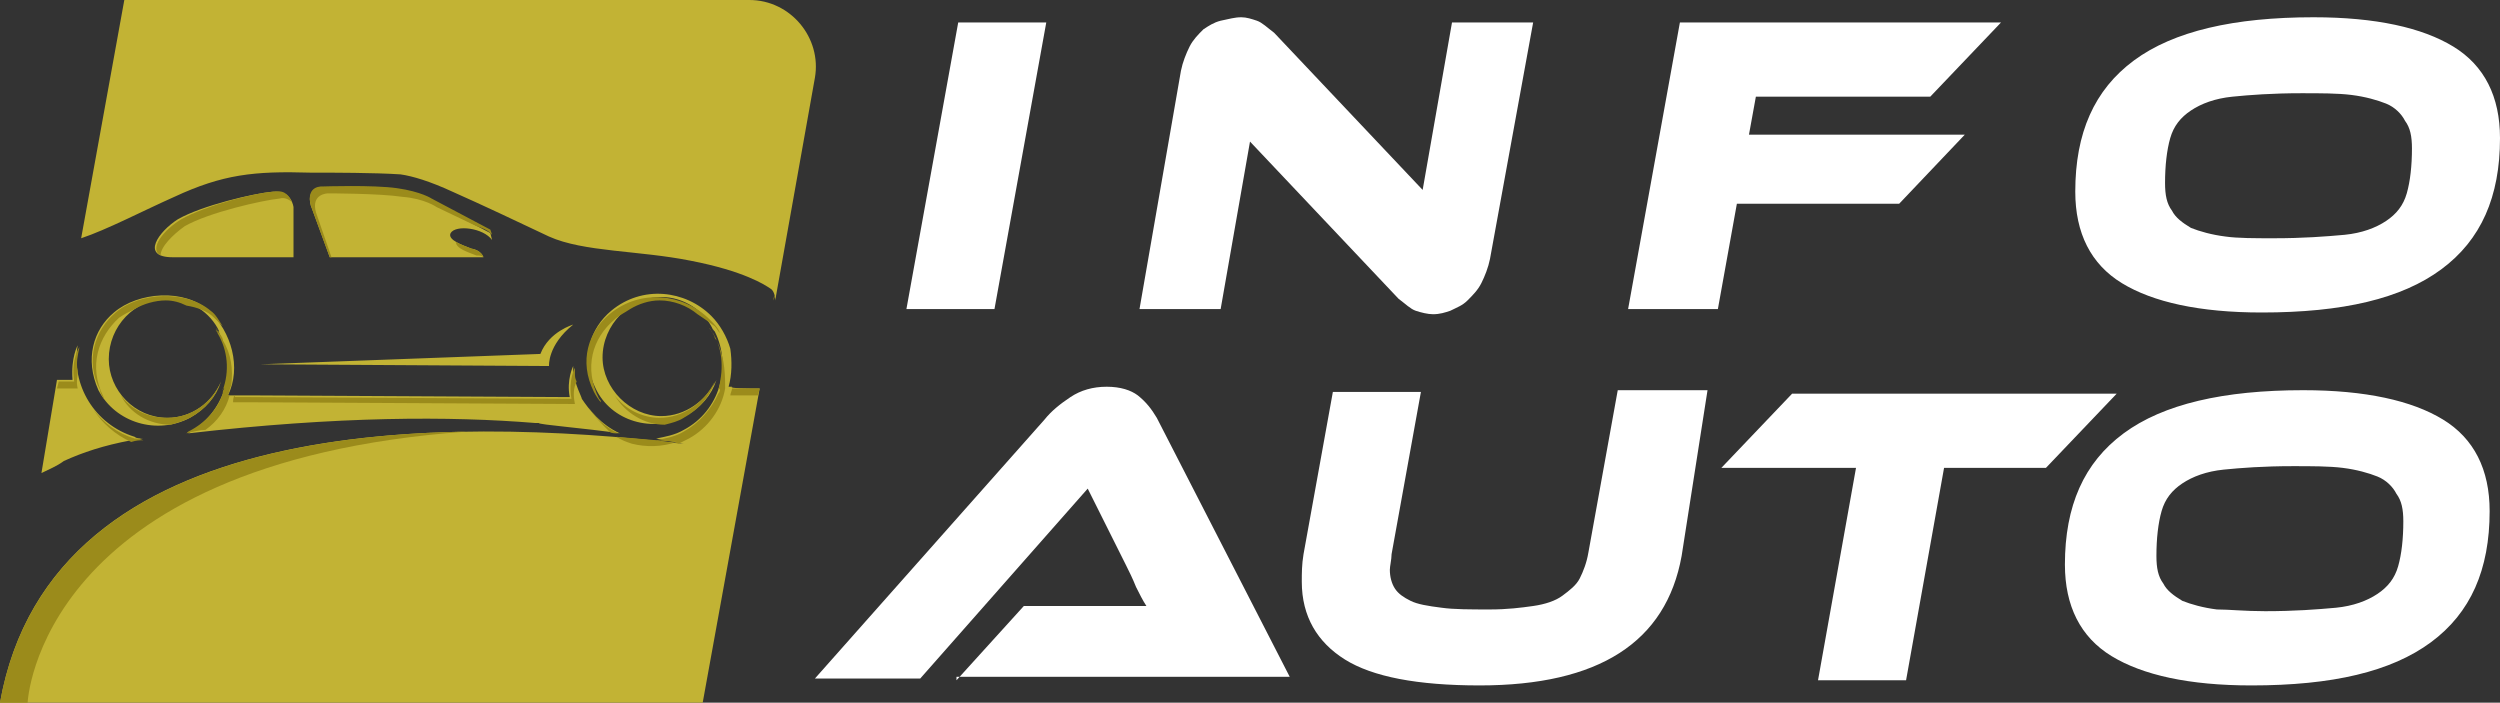
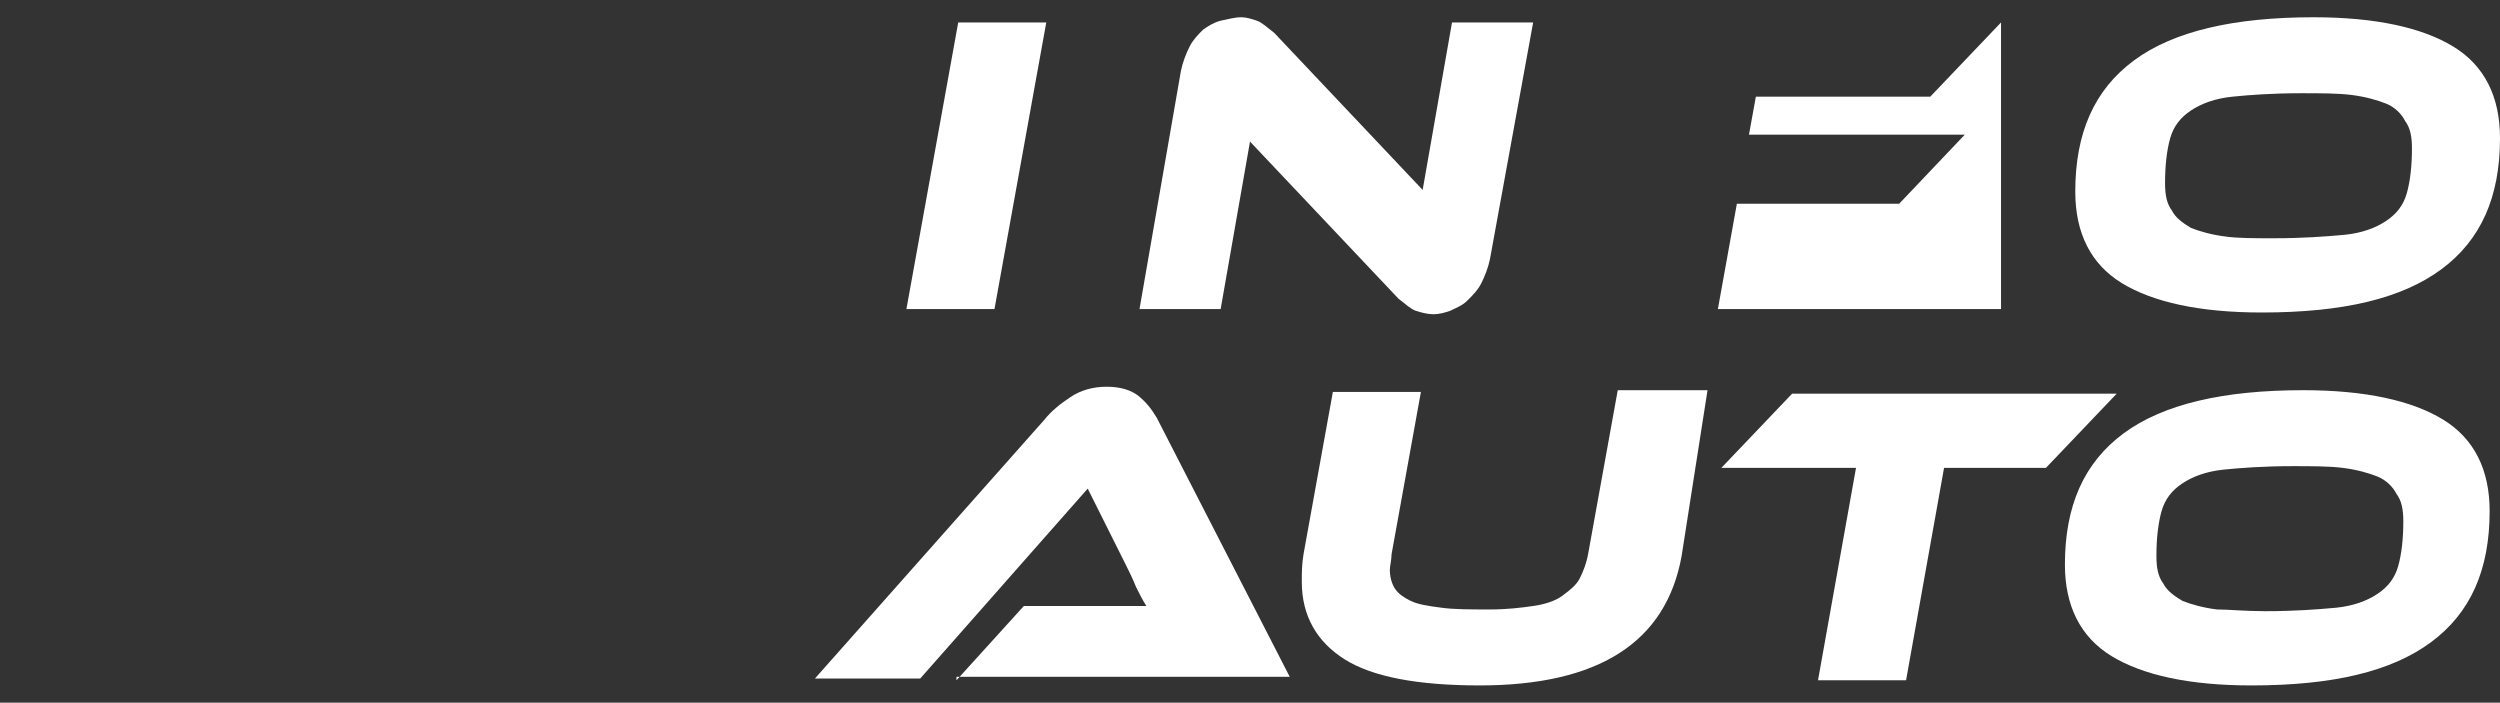
<svg xmlns="http://www.w3.org/2000/svg" version="1.1" id="Layer_1" x="0px" y="0px" width="144.8px" height="40.7px" viewBox="0 0 144.8 40.7" style="enable-background:new 0 0 144.8 40.7;" xml:space="preserve">
  <rect x="0" y="0" width="144.8" height="40.7" fill="#333333" stroke="none" />
  <style type="text/css">
	.st0{fill:#FFFFFF;}
	.st1{fill-rule:evenodd;clip-rule:evenodd;fill:#C2B334;}
	.st2{fill-rule:evenodd;clip-rule:evenodd;fill:#9B8B1B;}
</style>
  <g>
    <path class="st0" d="M57.6,17.9h-5.1l3-16.6h5.1L57.6,17.9z" />
    <path class="st0" d="M83,18.2c-0.3,0-0.7-0.1-1-0.2c-0.3-0.1-0.6-0.4-1-0.7l-8.6-9.1l-1.7,9.7h-4.7l2.4-13.8c0.1-0.5,0.3-1,0.5-1.4   c0.2-0.4,0.5-0.7,0.8-1c0.3-0.2,0.6-0.4,1-0.5C71.2,1.1,71.5,1,71.9,1c0.3,0,0.6,0.1,0.9,0.2c0.3,0.1,0.6,0.4,1,0.7l8.6,9.1   l1.7-9.7h4.7L86.3,15c-0.1,0.5-0.3,1-0.5,1.4c-0.2,0.4-0.5,0.7-0.8,1c-0.3,0.3-0.6,0.4-1,0.6C83.7,18.1,83.4,18.2,83,18.2z" />
-     <path class="st0" d="M115.9,1.3l-4.1,4.3h-10.1l-0.4,2.2h12.5l-3.8,4h-9.4l-1.1,6.1h-5.2l3-16.6H115.9z" />
+     <path class="st0" d="M115.9,1.3l-4.1,4.3h-10.1l-0.4,2.2h12.5l-3.8,4h-9.4l-1.1,6.1h-5.2H115.9z" />
    <path class="st0" d="M134,1c3.6,0,6.3,0.6,8.1,1.7c1.8,1.1,2.7,2.9,2.7,5.3c0,3.4-1.1,5.9-3.4,7.6c-2.3,1.7-5.7,2.5-10.4,2.5   c-3.6,0-6.3-0.6-8.1-1.7c-1.8-1.1-2.7-2.9-2.7-5.3c0-3.4,1.1-5.9,3.4-7.6C125.9,1.8,129.4,1,134,1z M131.7,13.8   c1.7,0,3-0.1,4.1-0.2c1-0.1,1.8-0.4,2.4-0.8c0.6-0.4,1-0.9,1.2-1.6c0.2-0.7,0.3-1.6,0.3-2.6c0-0.7-0.1-1.2-0.4-1.6   c-0.2-0.4-0.6-0.8-1.1-1c-0.5-0.2-1.2-0.4-2-0.5c-0.8-0.1-1.8-0.1-2.9-0.1c-1.7,0-3,0.1-4,0.2c-1,0.1-1.8,0.4-2.4,0.8   c-0.6,0.4-1,0.9-1.2,1.6c-0.2,0.7-0.3,1.6-0.3,2.6c0,0.7,0.1,1.2,0.4,1.6c0.2,0.4,0.6,0.7,1.1,1c0.5,0.2,1.2,0.4,2,0.5   C129.6,13.8,130.6,13.8,131.7,13.8z" />
    <path class="st0" d="M55.4,39.4l3.9-4.3h4.1c0.5,0,1,0,1.6,0s1,0,1.4,0c-0.2-0.3-0.4-0.7-0.6-1.1c-0.2-0.5-0.4-0.9-0.6-1.3   l-2.2-4.4l-9.7,11h-6.1l13.3-15c0.4-0.5,0.9-0.9,1.5-1.3c0.6-0.4,1.3-0.6,2.1-0.6c0.8,0,1.4,0.2,1.8,0.5c0.5,0.4,0.8,0.8,1.1,1.3   l7.7,15H55.4z" />
    <path class="st0" d="M97.4,32.2c-0.9,5-4.8,7.5-11.7,7.5c-3.6,0-6.2-0.5-7.8-1.5s-2.5-2.5-2.5-4.5c0-0.5,0-1,0.1-1.6l1.7-9.4h5.1   l-1.7,9.4c0,0.3-0.1,0.7-0.1,0.9c0,0.4,0.1,0.8,0.3,1.1c0.2,0.3,0.5,0.5,0.9,0.7c0.4,0.2,1,0.3,1.8,0.4c0.7,0.1,1.7,0.1,2.8,0.1   c1,0,1.8-0.1,2.5-0.2c0.7-0.1,1.3-0.3,1.7-0.6c0.4-0.3,0.8-0.6,1-1c0.2-0.4,0.4-0.9,0.5-1.5l1.7-9.4h5.2L97.4,32.2z" />
    <path class="st0" d="M122.6,22.8l-4.1,4.3h-5.9l-2.2,12.3h-5.1l2.2-12.3h-7.8l4.1-4.3H122.6z" />
    <path class="st0" d="M133.4,22.6c3.6,0,6.3,0.6,8.1,1.7c1.8,1.1,2.7,2.9,2.7,5.3c0,3.4-1.1,5.9-3.4,7.6s-5.7,2.5-10.4,2.5   c-3.6,0-6.3-0.6-8.1-1.7c-1.8-1.1-2.7-2.9-2.7-5.3c0-3.4,1.1-5.9,3.4-7.6C125.3,23.4,128.8,22.6,133.4,22.6z M131.2,35.4   c1.7,0,3-0.1,4.1-0.2c1-0.1,1.8-0.4,2.4-0.8c0.6-0.4,1-0.9,1.2-1.6c0.2-0.7,0.3-1.6,0.3-2.6c0-0.7-0.1-1.2-0.4-1.6   c-0.2-0.4-0.6-0.8-1.1-1c-0.5-0.2-1.2-0.4-2-0.5c-0.8-0.1-1.8-0.1-2.9-0.1c-1.7,0-3,0.1-4,0.2c-1,0.1-1.8,0.4-2.4,0.8   c-0.6,0.4-1,0.9-1.2,1.6c-0.2,0.7-0.3,1.6-0.3,2.6c0,0.7,0.1,1.2,0.4,1.6c0.2,0.4,0.6,0.7,1.1,1c0.5,0.2,1.2,0.4,2,0.5   C129.1,35.3,130,35.4,131.2,35.4z" />
  </g>
  <g>
-     <path class="st1" d="M44,22.5l-3.3,18.2H0c3-16.9,25.8-16.6,39.6-15c-0.5-0.1-1-0.2-1.6-0.3c0.5-0.1,1.1-0.2,1.6-0.5   c2.1-1.1,2.8-3.7,1.8-5.7c-0.1-0.1-0.1-0.1-0.1-0.2c0,0.1,0,0.1,0,0.1c-0.5-1.1-1.7-1.9-3-1.9c-1.8,0-3.4,1.6-3.4,3.5   c0,1.8,1.6,3.4,3.4,3.4c1.4,0,2.6-0.9,3.2-2.1c-0.3,0.9-0.9,1.6-1.8,2.1c-1.9,1-4.3,0.3-5.2-1.6c-0.9-1.8-0.3-3.5,0.9-4.5   c1.8-1.5,4.3-1.2,5.8,0.3c0.5,0.5,0.9,1.2,1.1,1.9c0.1,0.7,0.1,1.5-0.1,2.2h0.2l0,0l0,0C42.2,22.5,43.3,22.5,44,22.5L44,22.5z    M15.1,21.1l16.7,0.1c0,0-0.1-1.2,1.4-2.4c0,0-1.4,0.4-1.9,1.7L15.1,21.1z M2.4,27.4l0.9-5.4c0.3,0,0.6,0,0.9,0   c-0.1-1.3,0.3-2,0.3-2c-0.4,2.3,1,4.6,3.3,5.3c0.1,0.1,0.3,0.1,0.5,0.1c-0.2,0-0.4,0.1-0.7,0.1c-1.6,0.3-2.8,0.7-3.9,1.2   C3.3,27,2.8,27.2,2.4,27.4L2.4,27.4z M10.9,25.1L10.9,25.1c2.1-1.2,2.9-3.7,1.8-5.8c0-0.1-0.1-0.1-0.1-0.2c0,0.1,0.1,0.1,0.1,0.1   c-0.5-1.1-1.7-1.9-3-1.9c-1.9,0-3.4,1.6-3.4,3.5c0,1.8,1.5,3.4,3.4,3.4c1.4,0,2.6-0.9,3.1-2.1c-0.3,0.9-0.9,1.6-1.8,2.1   c-1.9,1-4.3,0.3-5.3-1.6c-0.8-1.8-0.3-3.5,0.9-4.5c1.4-1.2,4.1-1.4,5.5-0.1c1.3,1.2,1.9,3.3,1.1,4.9h1.2L33,23   c-0.2-1,0.2-1.8,0.2-1.8v0.3c0.1,0.8,0.5,1.5,0.5,1.6l0,0c0.4,0.6,1.1,1.5,2.2,2c-2-0.3-4.7-0.5-4.7-0.6H31   C26.1,24.1,19.6,24.1,10.9,25.1L10.9,25.1z" />
-     <path class="st2" d="M1.6,40.7H0C2.2,28.4,14.9,25.2,27,25C2.2,26.8,1.6,40.7,1.6,40.7L1.6,40.7z" />
-     <path class="st1" d="M7.2,0h36.2c2.4,0,4.2,2.2,3.8,4.5l-2.3,12.9c0-0.3-0.1-0.6-0.3-0.7c-0.3-0.2-1.5-1-4.6-1.6   c-3-0.6-6.2-0.5-8.2-1.4c-1.9-0.9-3.8-1.8-5.6-2.6c-1.3-0.6-2.3-0.9-3-1C21.7,10,19.2,10,18.3,10c-0.1,0-0.2,0-0.3,0   c-3.3-0.1-5.1,0.1-7.9,1.4c-1.8,0.8-3.9,1.9-5.4,2.4L7.2,0z M10,14.9h7V12c0,0-0.1-1-1.2-0.9s-4.1,0.8-5.5,1.6   C9.2,13.4,8.1,14.9,10,14.9L10,14.9z M18,11.9l1.1,3H28c0,0-0.1-0.4-0.7-0.5c-0.5-0.2-1.4-0.5-1.2-0.9c0.3-0.5,1.9-0.3,2.4,0.4   l-0.1-0.4l-3.4-1.8c0,0-0.7-0.4-2-0.6c-1.4-0.2-4.3-0.1-4.3-0.1S17.7,10.8,18,11.9L18,11.9z" />
-     <path class="st2" d="M44,22.5l-0.1,0.4c-0.7,0-1.4,0-1.4,0l0,0l0,0h-0.2c0-0.1,0.1-0.3,0.1-0.4C42.7,22.5,43.4,22.5,44,22.5   L44,22.5z M35.7,25.3c1.2,0.1,2.4,0.2,3.5,0.3c-0.9,0.3-1.8,0.3-2.6,0.1C36.3,25.6,36,25.5,35.7,25.3L35.7,25.3z M39.3,25.7   c-0.4-0.1-0.8-0.1-1.3-0.2c0.5-0.1,1.1-0.2,1.6-0.5c0.9-0.5,1.6-1.3,2-2.2c0.1-0.1,0.1-0.2,0.1-0.3c0,0-0.1,0.1-0.1,0.1   c0.3-1.1,0.3-2.3-0.3-3.3c-0.1-0.1-0.1-0.1-0.1-0.2c0,0.1,0,0.1,0,0.1c0-0.1-0.1-0.1-0.1-0.2c0.1,0.2,0.3,0.4,0.3,0.6   c0,0,0-0.1,0-0.1c0,0.1,0,0.1,0.1,0.2c0.4,0.8,0.5,1.7,0.5,2.6C42,22.4,42,22.4,42,22.5l0,0c-0.2,1.2-1,2.3-2.1,2.9   C39.7,25.5,39.5,25.6,39.3,25.7L39.3,25.7z M40.4,18.2c-0.6-0.5-1.4-0.8-2.2-0.8c-0.6,0-1.2,0.2-1.7,0.5c-0.3,0.2-0.7,0.4-0.9,0.6   c-1.3,1.1-1.8,2.8-0.9,4.6c0.1,0.1,0.1,0.1,0.1,0.2c-0.1-0.1-0.3-0.4-0.4-0.6c-0.9-1.8-0.3-3.5,0.9-4.5c1.8-1.5,4.3-1.2,5.8,0.3   c0.3,0.3,0.5,0.5,0.6,0.8c-0.1-0.1-0.2-0.3-0.3-0.4C41,18.6,40.7,18.4,40.4,18.2L40.4,18.2z M35.6,22.9c0.6,0.8,1.6,1.3,2.6,1.3   c1.4,0,2.6-0.9,3.2-2.1c-0.3,0.9-0.9,1.6-1.8,2.1c-0.3,0.2-0.7,0.3-1.1,0.4C37.3,24.6,36.2,23.9,35.6,22.9L35.6,22.9z M3.3,22.5   c0.5,0,0.9,0,1.2,0c-0.1-0.4,0-0.7,0-1c-0.1-0.5,0-0.9,0.1-1.4c0,0-0.5,0.7-0.3,2c-0.3,0-0.5,0-0.9,0L3.3,22.5z M5.4,23.7   c0.5,0.8,1.3,1.5,2.2,1.9l0,0c0.3-0.1,0.5-0.1,0.7-0.1c-0.2-0.1-0.4-0.1-0.5-0.1C6.8,25.1,6,24.5,5.4,23.7L5.4,23.7z M11.9,24.9   c0.7-0.5,1.2-1.2,1.4-2h-0.1c0.1-0.2,0.1-0.4,0.2-0.6c0.1-0.9,0-1.8-0.5-2.6c0-0.1,0-0.1-0.1-0.2c0,0.1,0.1,0.1,0.1,0.1   c-0.1-0.2-0.3-0.4-0.4-0.6c0.1,0.1,0.1,0.1,0.1,0.2c0,0-0.1-0.1-0.1-0.1c0,0.1,0.1,0.1,0.1,0.2c0.6,1,0.7,2.2,0.3,3.3   c0-0.1,0-0.1,0.1-0.1c-0.1,0.1-0.1,0.2-0.1,0.3c-0.3,0.9-1,1.7-2,2.2l-0.1,0.1C11.2,25,11.6,24.9,11.9,24.9L11.9,24.9z M7,22.9   c0.5,1,1.6,1.7,2.9,1.7c0.3-0.1,0.7-0.2,1.1-0.4c0.9-0.5,1.5-1.2,1.8-2.1c-0.5,1.2-1.7,2.1-3.1,2.1C8.5,24.2,7.6,23.7,7,22.9   L7,22.9z M6.1,23.2C6.1,23.2,6,23.1,6,23c-0.9-1.8-0.3-3.5,0.9-4.6c0.3-0.2,0.5-0.3,0.9-0.5c0.5-0.3,1.2-0.5,1.8-0.5   c0.4,0,0.8,0.1,1.2,0.3c0.6,0.1,1.2,0.3,1.6,0.7c0.2,0.2,0.3,0.3,0.5,0.5c-0.2-0.3-0.4-0.7-0.7-0.9c-1.4-1.2-4.1-1.1-5.5,0.1   c-1.2,1-1.8,2.8-0.9,4.5C5.8,22.8,6,23.1,6.1,23.2L6.1,23.2z M13.6,22.9c-0.1,0.1-0.1,0.3-0.1,0.4h1.2l18.6,0.1   c-0.1-0.5-0.1-0.9,0.1-1.3c-0.1-0.2-0.1-0.3-0.1-0.5v-0.3c0,0-0.4,0.7-0.2,1.8l-18.6-0.1H13.6z M34.1,23.6c0.3,0.5,0.7,0.9,1.2,1.4   c0.1,0.1,0.3,0.1,0.5,0.1C35,24.7,34.5,24.2,34.1,23.6L34.1,23.6z" />
-     <path class="st2" d="M44.9,17.1l-0.1,0.3C44.8,17.3,44.8,17.2,44.9,17.1L44.9,17.1C44.9,17.1,44.9,17.1,44.9,17.1L44.9,17.1z    M16.9,11.7c-0.1-0.1-0.4-0.3-0.7-0.2c-1,0.1-4.1,0.8-5.5,1.6c-0.7,0.5-1.4,1.2-1.4,1.7c-0.7-0.4,0.2-1.5,1.2-2.1   c1.4-0.8,4.5-1.6,5.5-1.6C16.5,11,16.8,11.4,16.9,11.7L16.9,11.7z M18.3,12.3l0.9,2.6h-0.1l-1.1-3c-0.3-1.2,0.7-1.1,0.7-1.1   s2.9-0.1,4.3,0.1c1.4,0.2,2,0.6,2,0.6l3.4,1.8l0.1,0.3l-0.1-0.1c-0.2-0.2-0.5-0.3-0.8-0.4L25.3,12c0,0-0.7-0.5-2-0.6   C22,11.2,19,11.2,19,11.2S18,11.2,18.3,12.3L18.3,12.3z M28,14.9c-0.1-0.1-0.2-0.1-0.4-0.1c-0.5-0.2-1.2-0.4-1.2-0.8   c0.3,0.2,0.7,0.3,0.9,0.4C27.9,14.5,28,14.9,28,14.9L28,14.9z" />
-   </g>
+     </g>
</svg>